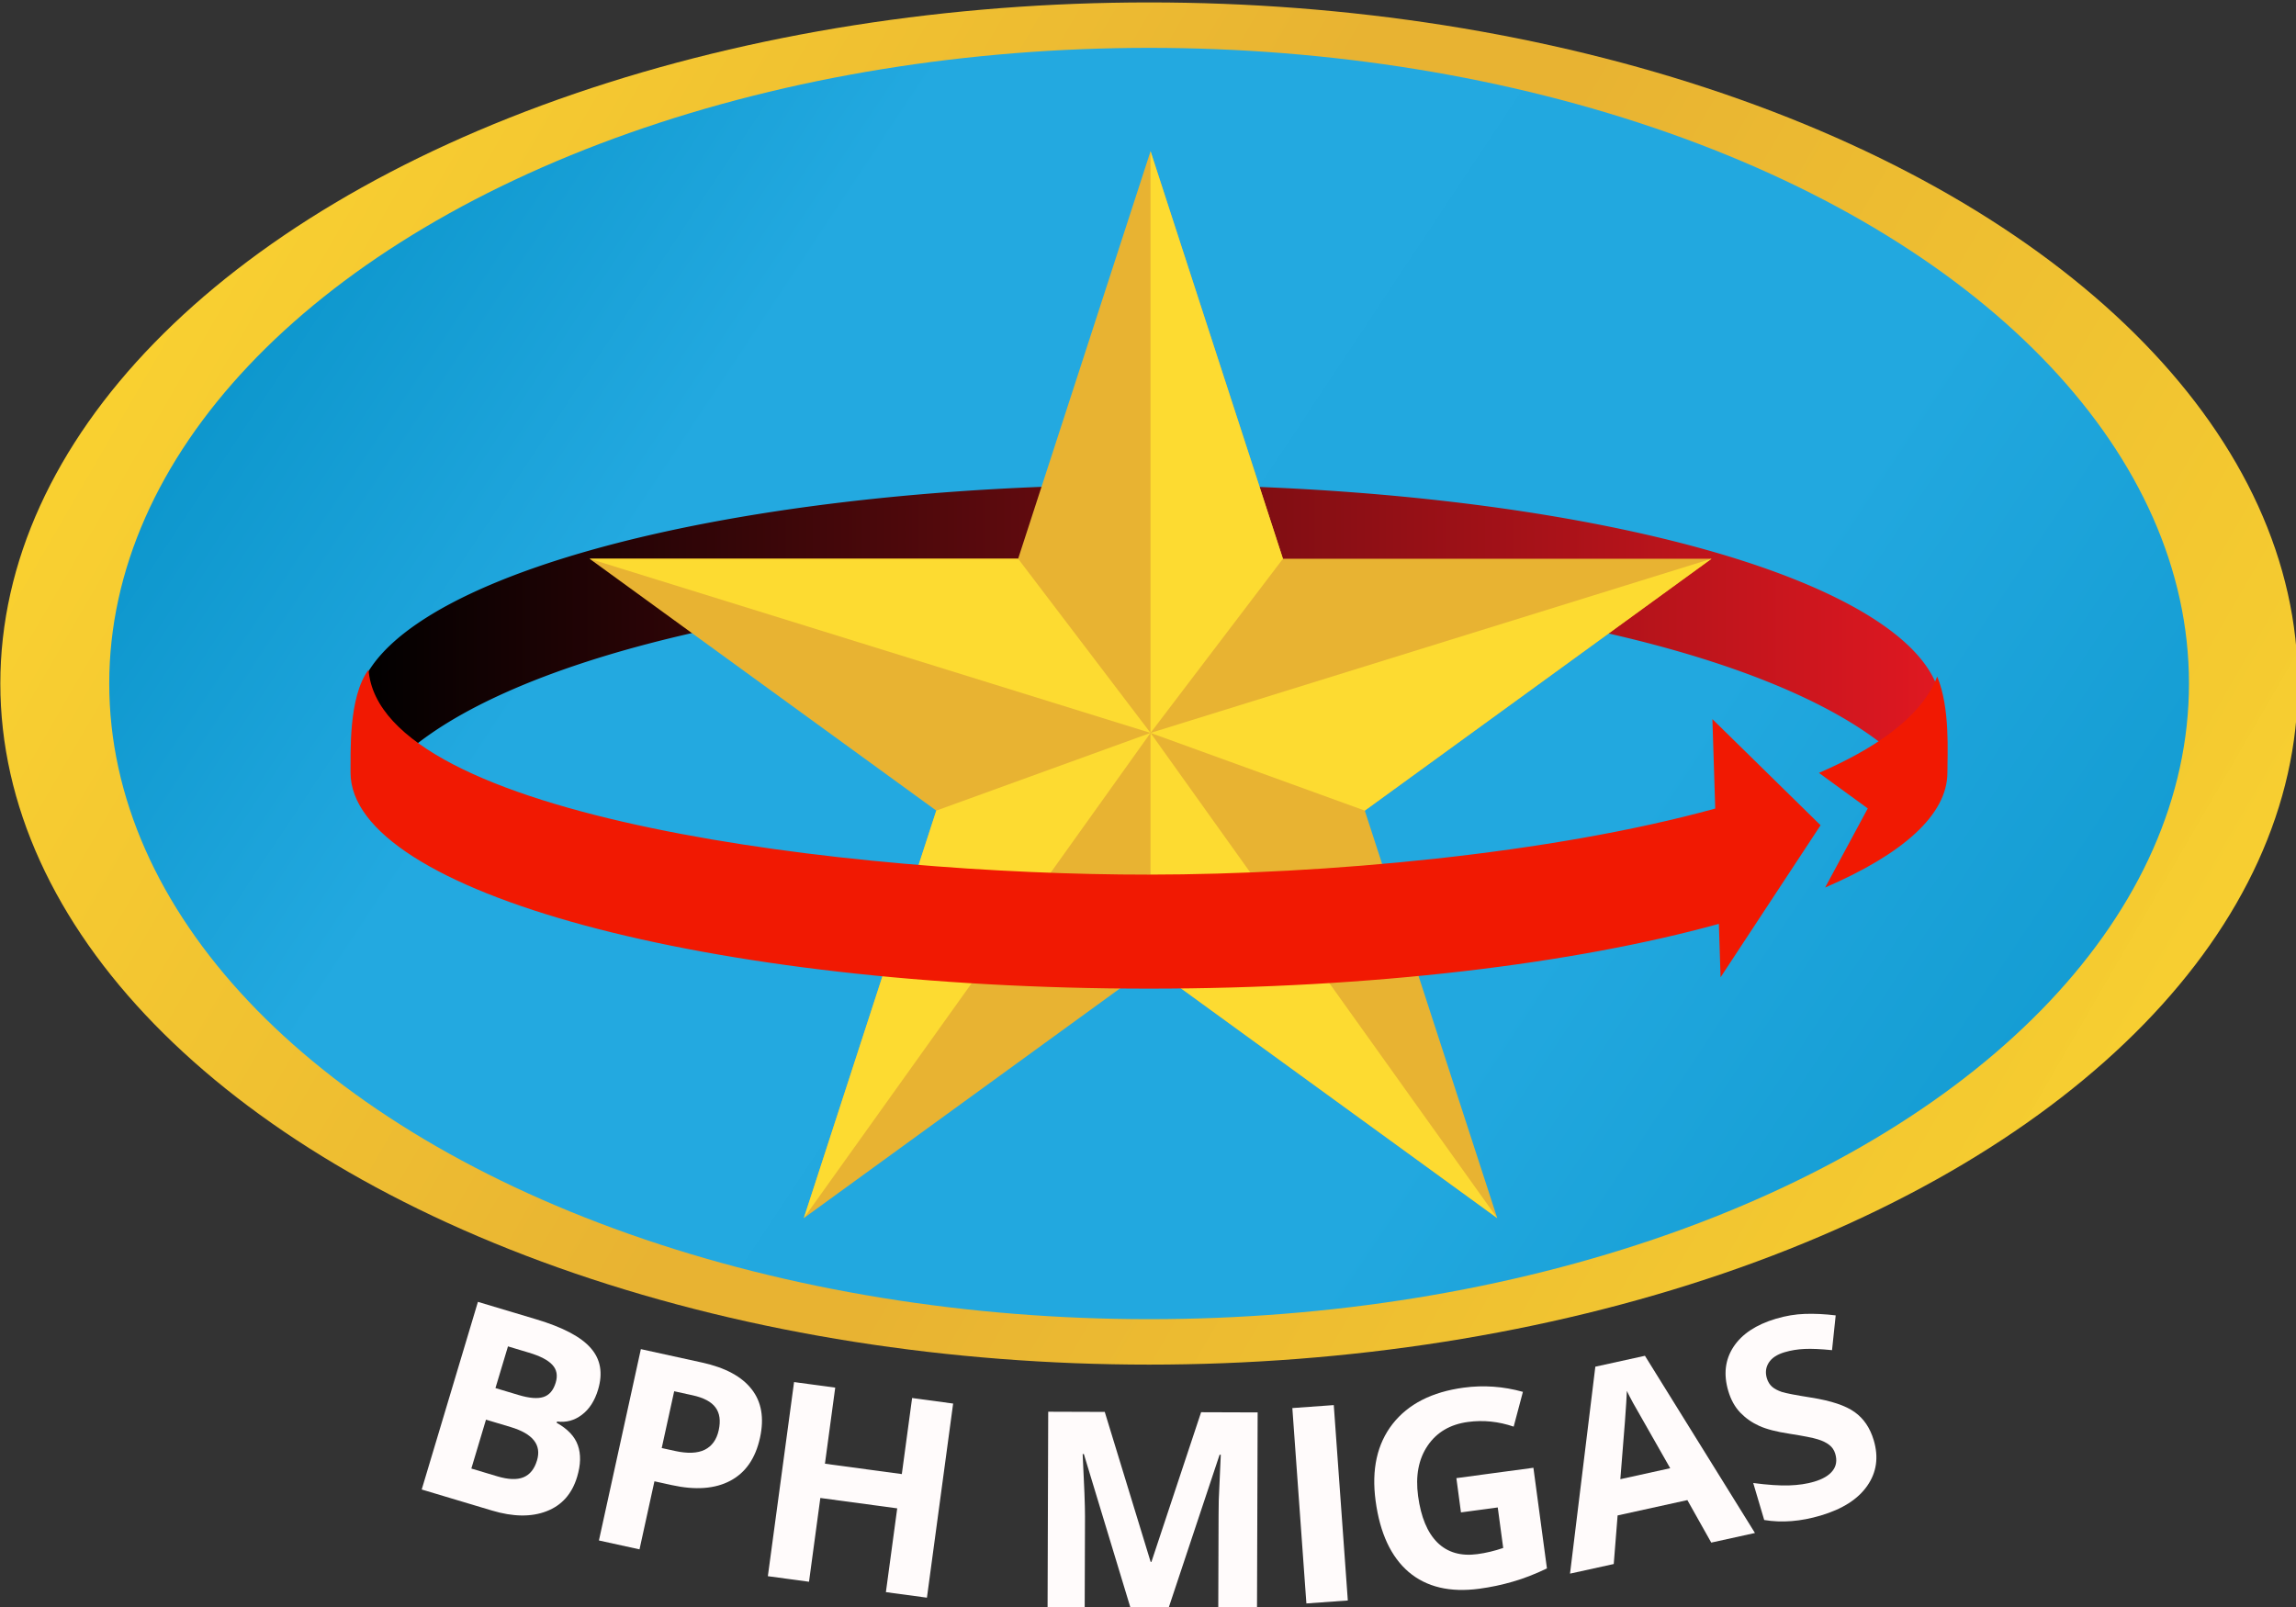
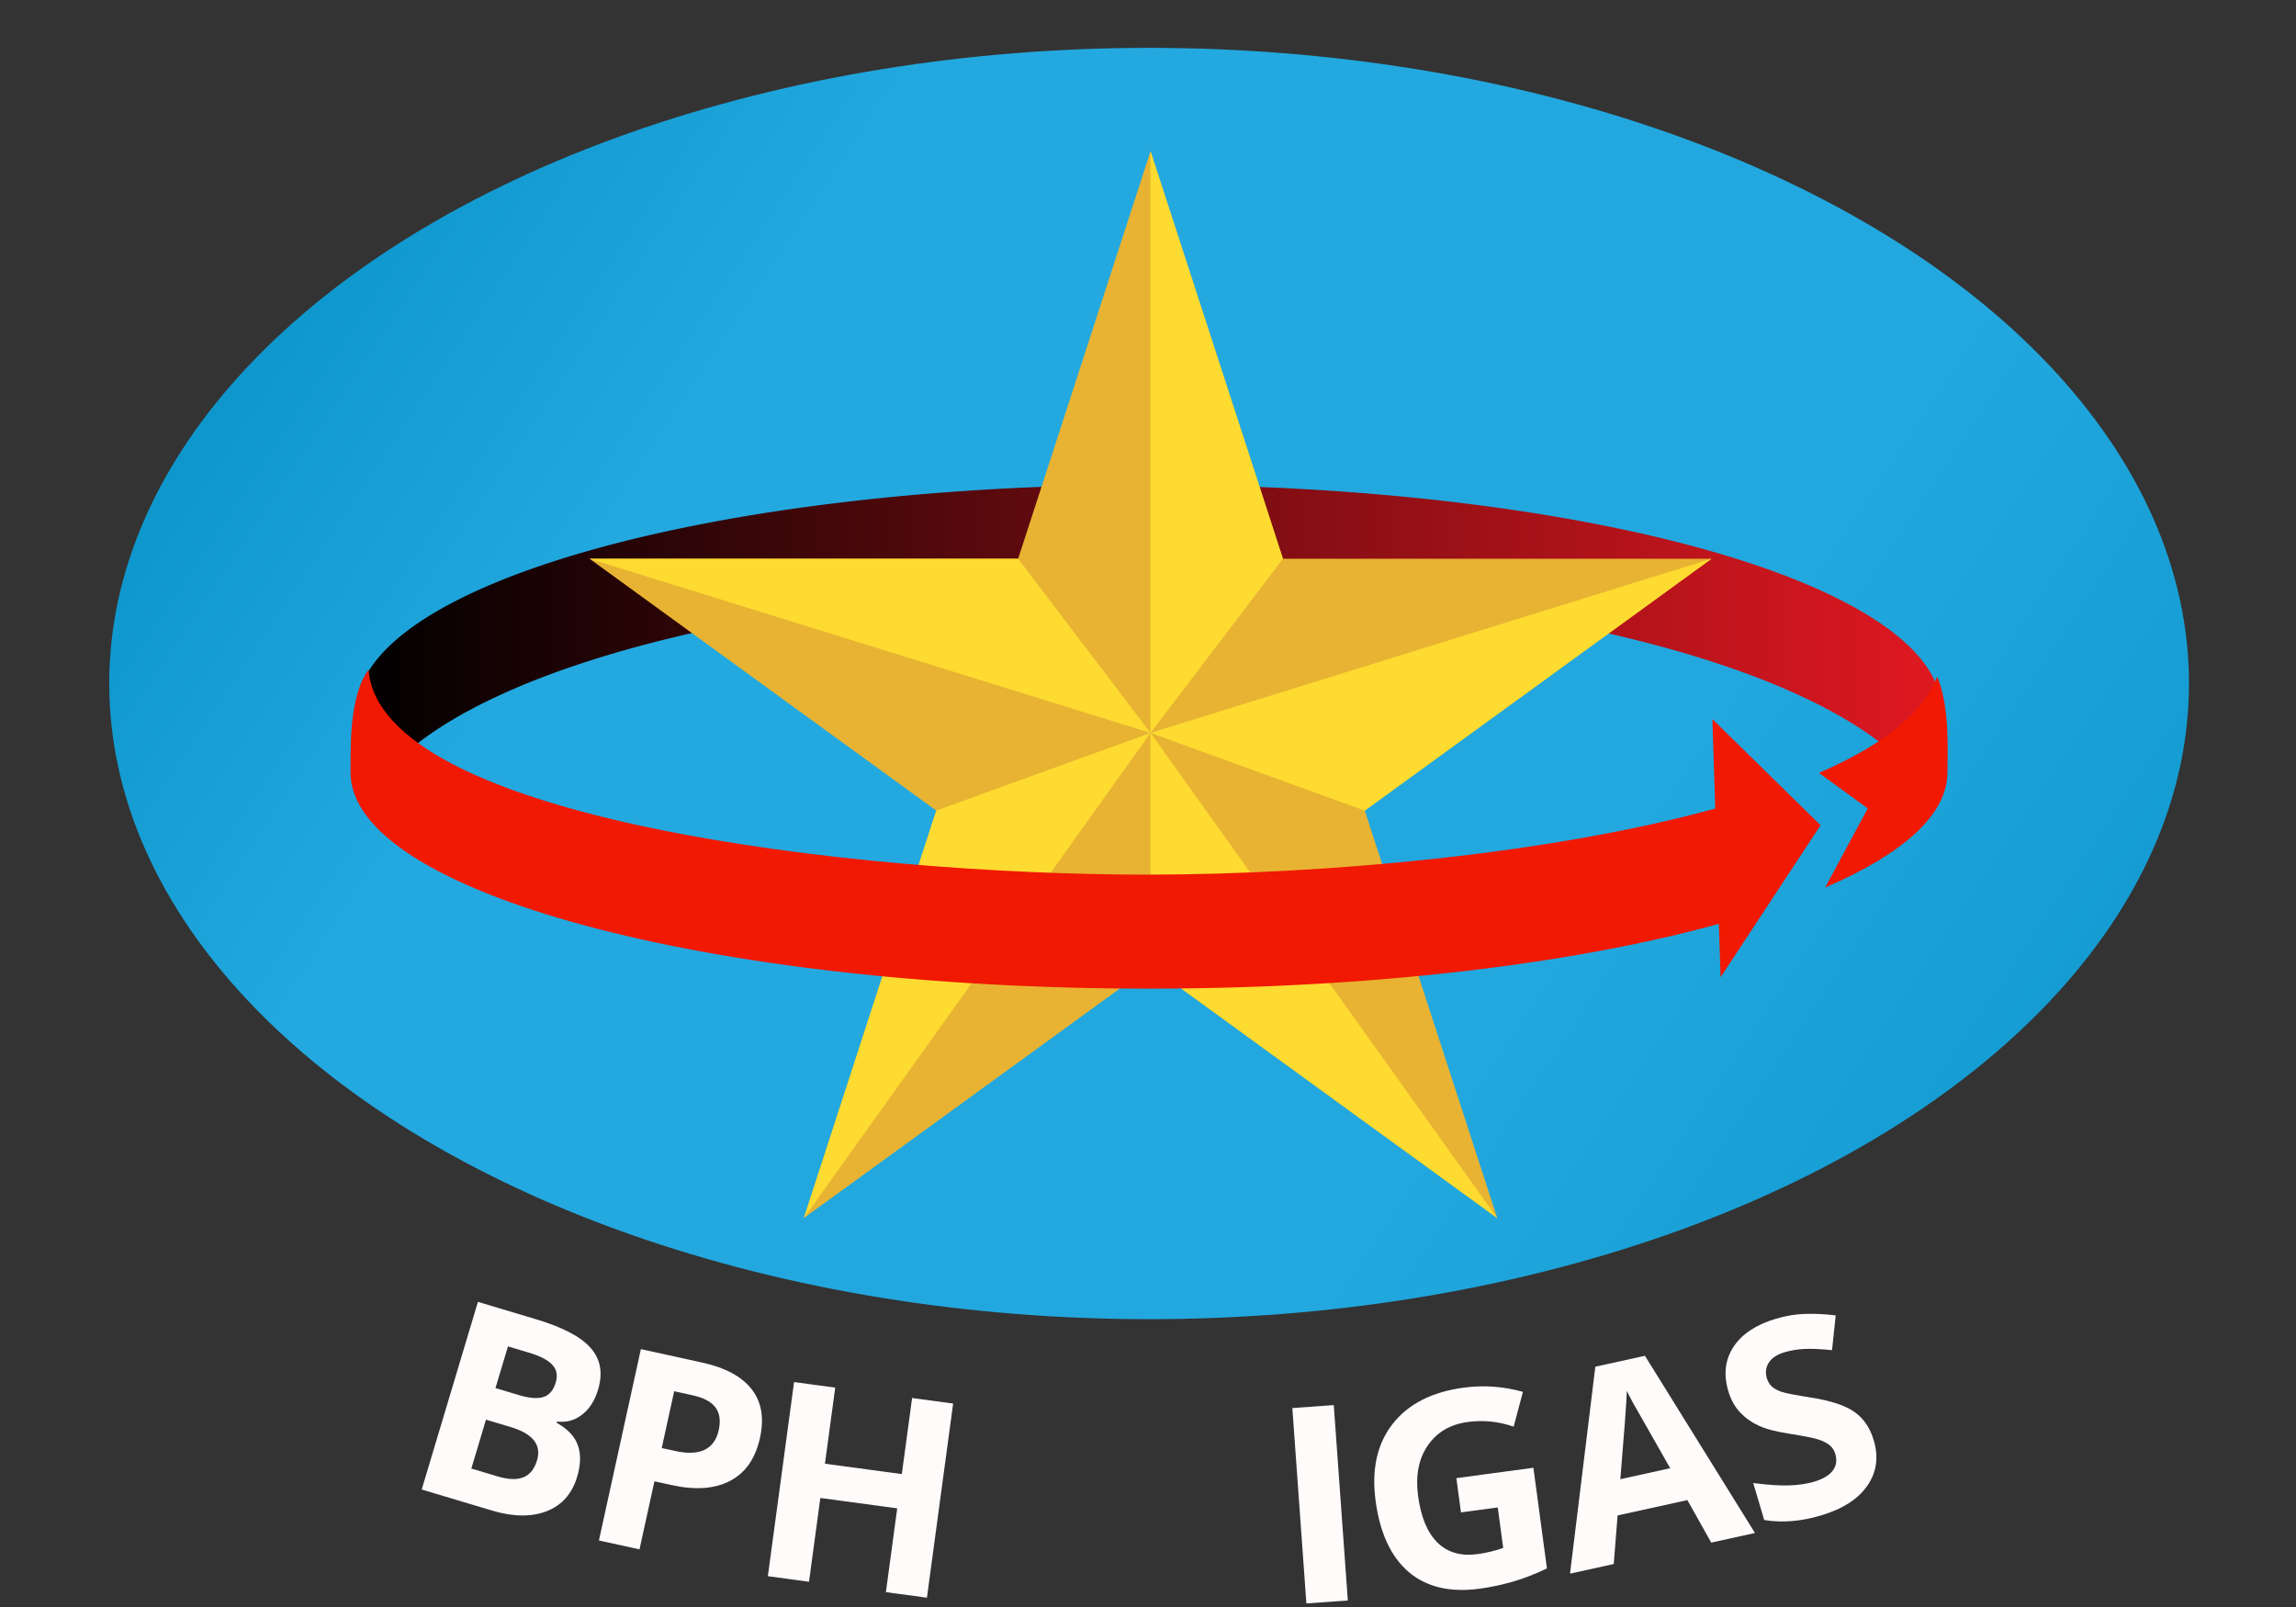
<svg xmlns="http://www.w3.org/2000/svg" xmlns:ns1="http://www.inkscape.org/namespaces/inkscape" xmlns:ns2="http://sodipodi.sourceforge.net/DTD/sodipodi-0.dtd" xmlns:xlink="http://www.w3.org/1999/xlink" width="200" height="140" viewBox="0 0 52.917 37.042" id="svg1014" ns1:version="0.92.4 (5da689c313, 2019-01-14)" ns2:docname="Logo Vector BPH Migas - Font White - 200.svg">
  <rect x="0" y="0" width="52.917" height="37.042" fill="#333333" stroke="none" />
  <title id="title1637">Logo BPH Migas Font Putih</title>
  <defs id="defs1008">
    <linearGradient ns1:collect="always" xlink:href="#linearGradient1184" id="linearGradient1691" gradientUnits="userSpaceOnUse" x1="-344.273" y1="52.049" x2="-192.235" y2="140.248" />
    <linearGradient ns1:collect="always" id="linearGradient1184">
      <stop style="stop-color:#fed930;stop-opacity:1;" offset="0" id="stop1180" />
      <stop id="stop1188" offset="0.441" style="stop-color:#e8b332;stop-opacity:1" />
      <stop style="stop-color:#e8b332;stop-opacity:1" offset="0.516" id="stop1196" />
      <stop style="stop-color:#fed930;stop-opacity:0.986" offset="1" id="stop1182" />
    </linearGradient>
    <linearGradient ns1:collect="always" xlink:href="#linearGradient1172" id="linearGradient1693" gradientUnits="userSpaceOnUse" x1="-324.848" y1="57.395" x2="-211.661" y2="132.497" />
    <linearGradient ns1:collect="always" id="linearGradient1172">
      <stop style="stop-color:#0993c9;stop-opacity:1" offset="0" id="stop1168" />
      <stop id="stop1178" offset="0.246" style="stop-color:#23a9e0;stop-opacity:1;" />
      <stop id="stop1176" offset="0.723" style="stop-color:#22a8df;stop-opacity:1;" />
      <stop style="stop-color:#119ad0;stop-opacity:1" offset="1" id="stop1170" />
    </linearGradient>
    <linearGradient ns1:collect="always" xlink:href="#linearGradient1139" id="linearGradient1695" gradientUnits="userSpaceOnUse" gradientTransform="translate(-420.79,-145.466)" x1="99.59" y1="236.65" x2="203.344" y2="236.65" />
    <linearGradient ns1:collect="always" id="linearGradient1139">
      <stop style="stop-color:#000000;stop-opacity:1" offset="0" id="stop1135" />
      <stop style="stop-color:#e01821;stop-opacity:1" offset="1" id="stop1137" />
    </linearGradient>
  </defs>
  <g ns1:label="Layer 1" ns1:groupmode="layer" id="layer1" transform="translate(0,-259.958)">
    <g transform="matrix(0.352,0,0,0.352,-10.476,215.985)" id="g961">
      <g id="g1665" style="font-style:normal;font-variant:normal;font-weight:normal;font-stretch:normal;font-size:17.162px;line-height:1.25;font-family:ARIAL;-inkscape-font-specification:ARIAL;letter-spacing:0px;word-spacing:0px;fill:#fffbfb;fill-opacity:1;stroke:none;stroke-width:0.286" aria-label="BPH MIGAS" transform="matrix(1.047,0,0,1.047,-395.192,222.403)">
        <path id="path1649" style="font-style:normal;font-variant:normal;font-weight:bold;font-stretch:normal;font-family:'Open Sans';-inkscape-font-specification:'Open Sans Bold';fill:#fffbfb;fill-opacity:1" d="m 435.765,-11.68 3.652,1.094 q 2.497,0.748 3.406,1.799 0.92,1.045 0.456,2.595 -0.315,1.052 -1.015,1.577 -0.692,0.528 -1.551,0.419 l -0.024,0.08 q 1.041,0.583 1.327,1.412 0.293,0.831 -0.046,1.963 -0.481,1.605 -1.914,2.156 -1.425,0.553 -3.416,-0.044 l -4.391,-1.315 z m 1.096,5.393 1.445,0.433 q 1.011,0.303 1.555,0.125 0.551,-0.176 0.768,-0.898 0.202,-0.674 -0.209,-1.112 -0.401,-0.444 -1.468,-0.764 l -1.308,-0.392 z m -0.592,1.975 -0.916,3.058 1.622,0.486 q 1.028,0.308 1.635,0.061 0.608,-0.247 0.85,-1.057 0.438,-1.461 -1.649,-2.086 z" ns1:connector-curvature="0" />
        <path id="path1651" style="font-style:normal;font-variant:normal;font-weight:bold;font-stretch:normal;font-family:'Open Sans';-inkscape-font-specification:'Open Sans Bold';fill:#fffbfb;fill-opacity:1" d="m 447.259,-2.537 0.835,0.183 q 1.171,0.257 1.852,-0.074 0.683,-0.339 0.877,-1.223 0.196,-0.892 -0.202,-1.426 -0.39,-0.531 -1.429,-0.759 l -1.154,-0.253 z m 6.146,-0.643 q -0.423,1.932 -1.859,2.69 -1.428,0.759 -3.654,0.272 l -1.089,-0.239 -0.933,4.257 -2.538,-0.556 2.623,-11.967 3.823,0.838 q 2.177,0.477 3.101,1.666 0.933,1.183 0.526,3.041 z" ns1:connector-curvature="0" />
        <path id="path1653" style="font-style:normal;font-variant:normal;font-weight:bold;font-stretch:normal;font-family:'Open Sans';-inkscape-font-specification:'Open Sans Bold';fill:#fffbfb;fill-opacity:1" d="m 463.844,6.822 -2.566,-0.347 0.708,-5.24 -4.808,-0.649 -0.708,5.24 -2.574,-0.348 1.639,-12.141 2.574,0.348 -0.643,4.758 4.808,0.649 0.643,-4.758 2.566,0.347 z" ns1:connector-curvature="0" />
-         <path id="path1655" style="font-style:normal;font-variant:normal;font-weight:bold;font-stretch:normal;font-family:'Open Sans';-inkscape-font-specification:'Open Sans Bold';fill:#fffbfb;fill-opacity:1" d="m 476.576,7.46 -2.918,-9.621 -0.075,-2.458e-4 q 0.15,2.933 0.146,3.914 l -0.019,5.698 -2.321,-0.008 0.04,-12.251 3.536,0.012 2.869,9.378 0.05,1.639e-4 3.106,-9.359 3.536,0.012 -0.04,12.251 -2.422,-0.008 0.019,-5.799 q 10e-4,-0.411 0.011,-0.947 0.018,-0.536 0.127,-2.849 l -0.075,-2.459e-4 -3.19,9.585 z" ns1:connector-curvature="0" />
        <path id="path1657" style="font-style:normal;font-variant:normal;font-weight:bold;font-stretch:normal;font-family:'Open Sans';-inkscape-font-specification:'Open Sans Bold';fill:#fffbfb;fill-opacity:1" d="m 487.574,7.183 -0.878,-12.22 2.591,-0.186 0.878,12.22 z" ns1:connector-curvature="0" />
        <path id="path1659" style="font-style:normal;font-variant:normal;font-weight:bold;font-stretch:normal;font-family:'Open Sans';-inkscape-font-specification:'Open Sans Bold';fill:#fffbfb;fill-opacity:1" d="m 496.954,-0.655 4.817,-0.648 0.846,6.295 q -1.12,0.539 -2.138,0.829 -1.009,0.296 -2.088,0.441 -2.749,0.37 -4.419,-1.046 -1.663,-1.425 -2.069,-4.448 -0.395,-2.94 1.061,-4.81 1.465,-1.871 4.446,-2.272 1.869,-0.251 3.705,0.263 l -0.578,2.175 q -1.418,-0.486 -2.855,-0.293 -1.669,0.224 -2.523,1.481 -0.854,1.256 -0.6,3.15 0.266,1.977 1.212,2.915 0.953,0.929 2.498,0.721 0.806,-0.108 1.614,-0.386 l -0.341,-2.533 -2.301,0.309 z" ns1:connector-curvature="0" />
        <path id="path1661" style="font-style:normal;font-variant:normal;font-weight:bold;font-stretch:normal;font-family:'Open Sans';-inkscape-font-specification:'Open Sans Bold';fill:#fffbfb;fill-opacity:1" d="m 512.893,3.377 -1.494,-2.658 -4.362,0.959 -0.242,3.039 -2.734,0.601 1.583,-12.943 3.102,-0.682 6.88,11.083 z m -2.567,-4.652 q -2.054,-3.607 -2.321,-4.08 -0.259,-0.475 -0.389,-0.755 -0.04,1.107 -0.408,5.521 z" ns1:connector-curvature="0" />
        <path id="path1663" style="font-style:normal;font-variant:normal;font-weight:bold;font-stretch:normal;font-family:'Open Sans';-inkscape-font-specification:'Open Sans Bold';fill:#fffbfb;fill-opacity:1" d="m 523.055,-3.024 q 0.472,1.591 -0.405,2.847 -0.869,1.254 -2.909,1.86 -1.88,0.558 -3.536,0.281 l -0.687,-2.314 q 1.346,0.177 2.23,0.151 0.892,-0.029 1.575,-0.232 0.819,-0.243 1.16,-0.685 0.349,-0.444 0.165,-1.063 -0.103,-0.345 -0.374,-0.553 -0.274,-0.216 -0.725,-0.353 -0.443,-0.139 -1.754,-0.345 -1.227,-0.186 -1.903,-0.493 -0.677,-0.306 -1.182,-0.829 -0.505,-0.523 -0.751,-1.351 -0.463,-1.558 0.325,-2.763 0.796,-1.207 2.659,-1.76 0.916,-0.272 1.808,-0.301 0.9,-0.031 1.924,0.093 l -0.229,2.175 q -1.054,-0.107 -1.718,-0.076 -0.656,0.029 -1.25,0.205 -0.707,0.21 -0.987,0.651 -0.28,0.441 -0.122,0.972 0.098,0.329 0.324,0.533 0.224,0.196 0.623,0.331 0.404,0.125 1.826,0.35 1.881,0.298 2.727,0.912 0.844,0.606 1.185,1.755 z" ns1:connector-curvature="0" />
      </g>
      <g id="g1687" transform="translate(374.323,74.871)">
-         <ellipse ry="44.601" rx="75.217" cy="94.812" cx="-269.323" id="ellipse1667" style="opacity:1;fill:url(#linearGradient1691);fill-opacity:1;stroke:none;stroke-width:0.984;stroke-miterlimit:4;stroke-dasharray:none;stroke-dashoffset:0;stroke-opacity:1" />
        <ellipse style="opacity:1;fill:url(#linearGradient1693);fill-opacity:1;stroke:none;stroke-width:0.905;stroke-miterlimit:4;stroke-dasharray:none;stroke-dashoffset:0;stroke-opacity:1" id="ellipse1669" cx="-269.323" cy="94.812" rx="68.086" ry="41.625" />
        <path ns1:connector-curvature="0" id="path1671" d="m -269.324,81.797 a 51.877,14.741 0 0 0 -51.877,14.741 51.877,14.741 0 0 0 1.995,4.033 51.877,16.631 0 0 1 49.882,-12.122 51.877,16.631 0 0 1 49.885,12.084 51.877,14.741 0 0 0 1.992,-3.995 51.877,14.741 0 0 0 -51.877,-14.741 z" style="opacity:1;fill:url(#linearGradient1695);fill-opacity:1;stroke:none;stroke-width:1.102;stroke-miterlimit:4;stroke-dasharray:none;stroke-dashoffset:0;stroke-opacity:1" />
        <polygon transform="matrix(0.173,0,0,0.173,-313.484,59.956)" id="polygon1673" points="43.504,154.256 205.696,154.256 255.808,0 305.92,154.256 468.112,154.256 336.896,249.584 387.024,403.824 255.808,308.496 124.592,403.824 174.72,249.584 " style="fill:#e8b332;fill-opacity:1" />
        <polygon transform="matrix(0.173,0,0,0.173,-313.484,59.956)" style="fill:#fddb31;fill-opacity:1" points="255.808,220.176 305.92,154.256 255.808,0 " id="polygon1675" />
        <polygon transform="matrix(0.173,0,0,0.173,-313.484,59.956)" style="fill:#fddb31;fill-opacity:1" points="468.112,154.256 336.896,249.584 255.808,220.176 " id="polygon1677" />
        <polygon transform="matrix(0.173,0,0,0.173,-313.484,59.956)" style="fill:#fddb31;fill-opacity:1" points="387.024,403.824 255.808,308.496 255.808,220.176 " id="polygon1679" />
        <polygon transform="matrix(0.173,0,0,0.173,-313.484,59.956)" style="fill:#fddb31;fill-opacity:1" points="174.72,249.584 124.592,403.824 255.808,220.176 " id="polygon1681" />
        <polygon transform="matrix(0.173,0,0,0.173,-313.484,59.956)" style="fill:#fddb31;fill-opacity:1" points="205.696,154.256 255.808,220.176 43.504,154.256 " id="polygon1683" />
        <path id="path1685" d="m -320.431,93.905 c -1.339,1.816 -1.159,5.494 -1.179,6.741 -2.7e-4,7.813 23.406,14.146 52.278,14.146 14.616,-2e-5 27.828,-1.624 37.315,-4.241 l 0.111,3.498 2.893,-4.399 3.655,-5.557 -2.52,-2.472 -4.563,-4.477 0.186,5.856 c -10.833,2.984 -25.559,4.316 -37.076,4.326 -19.464,0.018 -50.379,-3.68 -51.099,-13.422 z m 102.709,0.45 c -0.518,1.354 -1.584,2.591 -3.089,3.716 -1.263,0.944 -2.841,1.806 -4.655,2.595 l 0.007,0.003 3.191,2.322 -2.791,5.18 c 5.07,-2.18 8.005,-4.76 8.005,-7.525 -0.003,-1.264 0.193,-4.221 -0.668,-6.291 z" style="opacity:1;fill:#f11902;fill-opacity:1;stroke:none;stroke-width:1.083;stroke-miterlimit:4;stroke-dasharray:none;stroke-dashoffset:0;stroke-opacity:1" ns1:connector-curvature="0" />
      </g>
    </g>
  </g>
</svg>